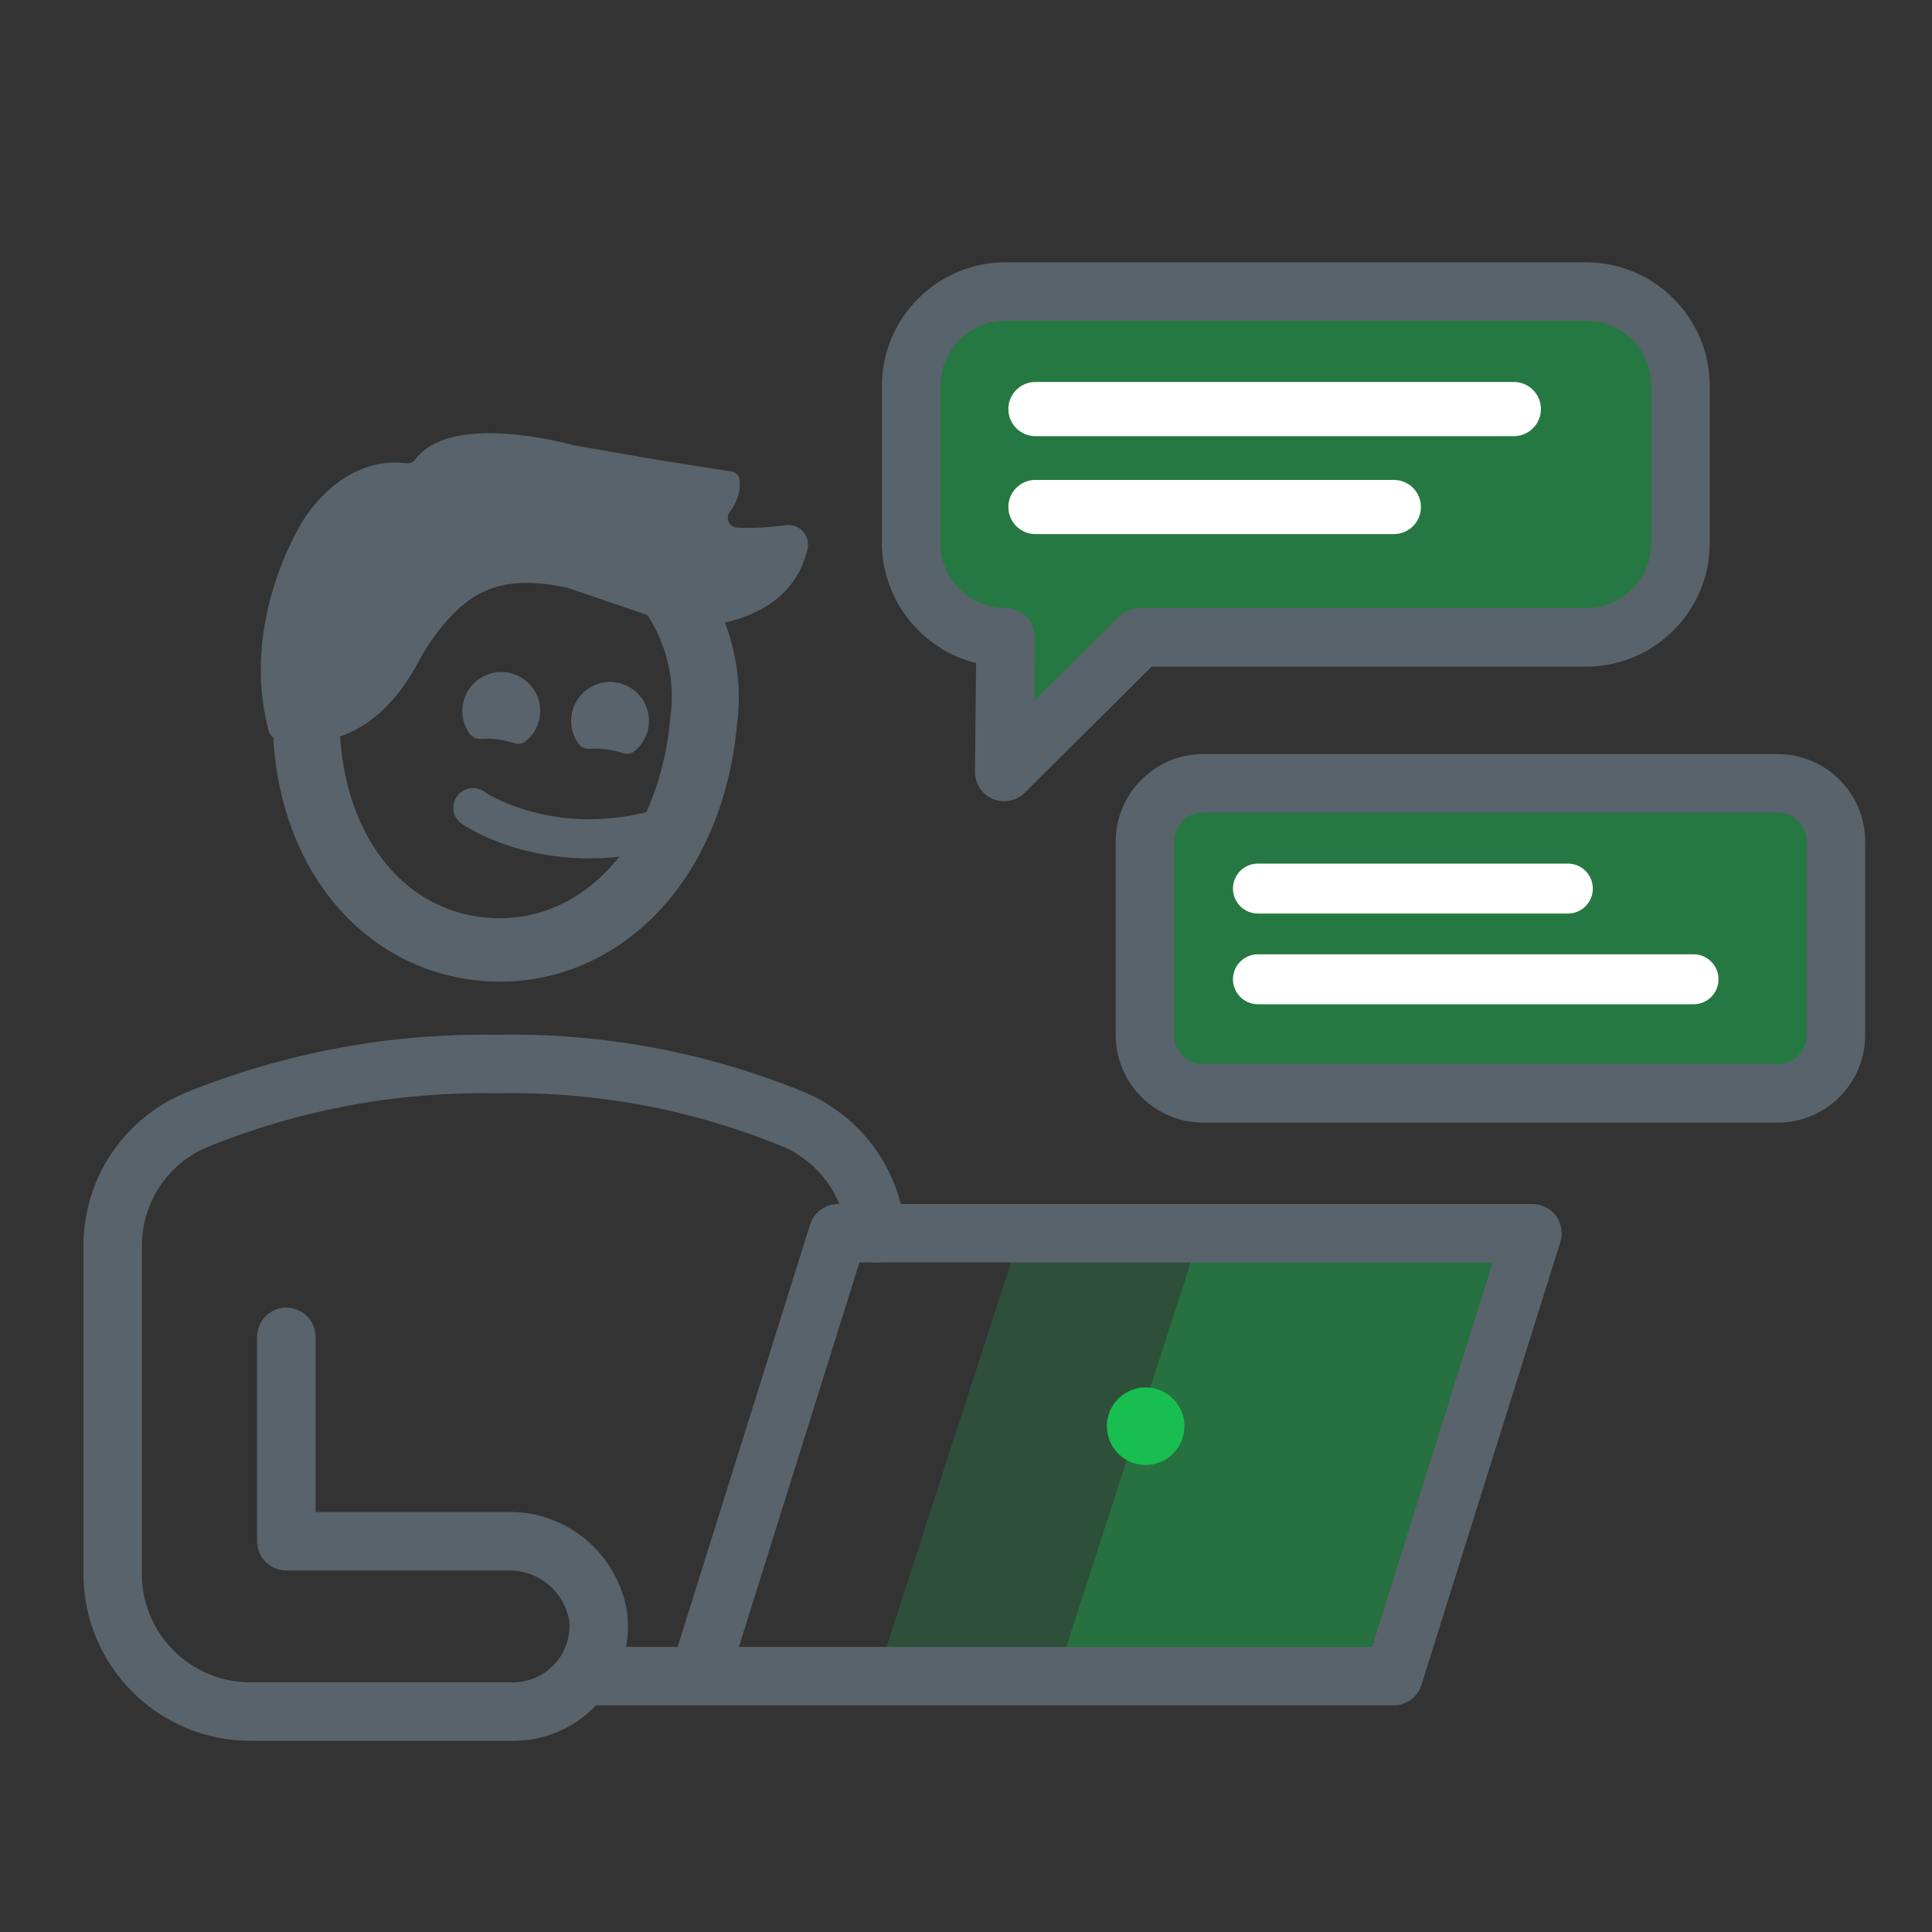
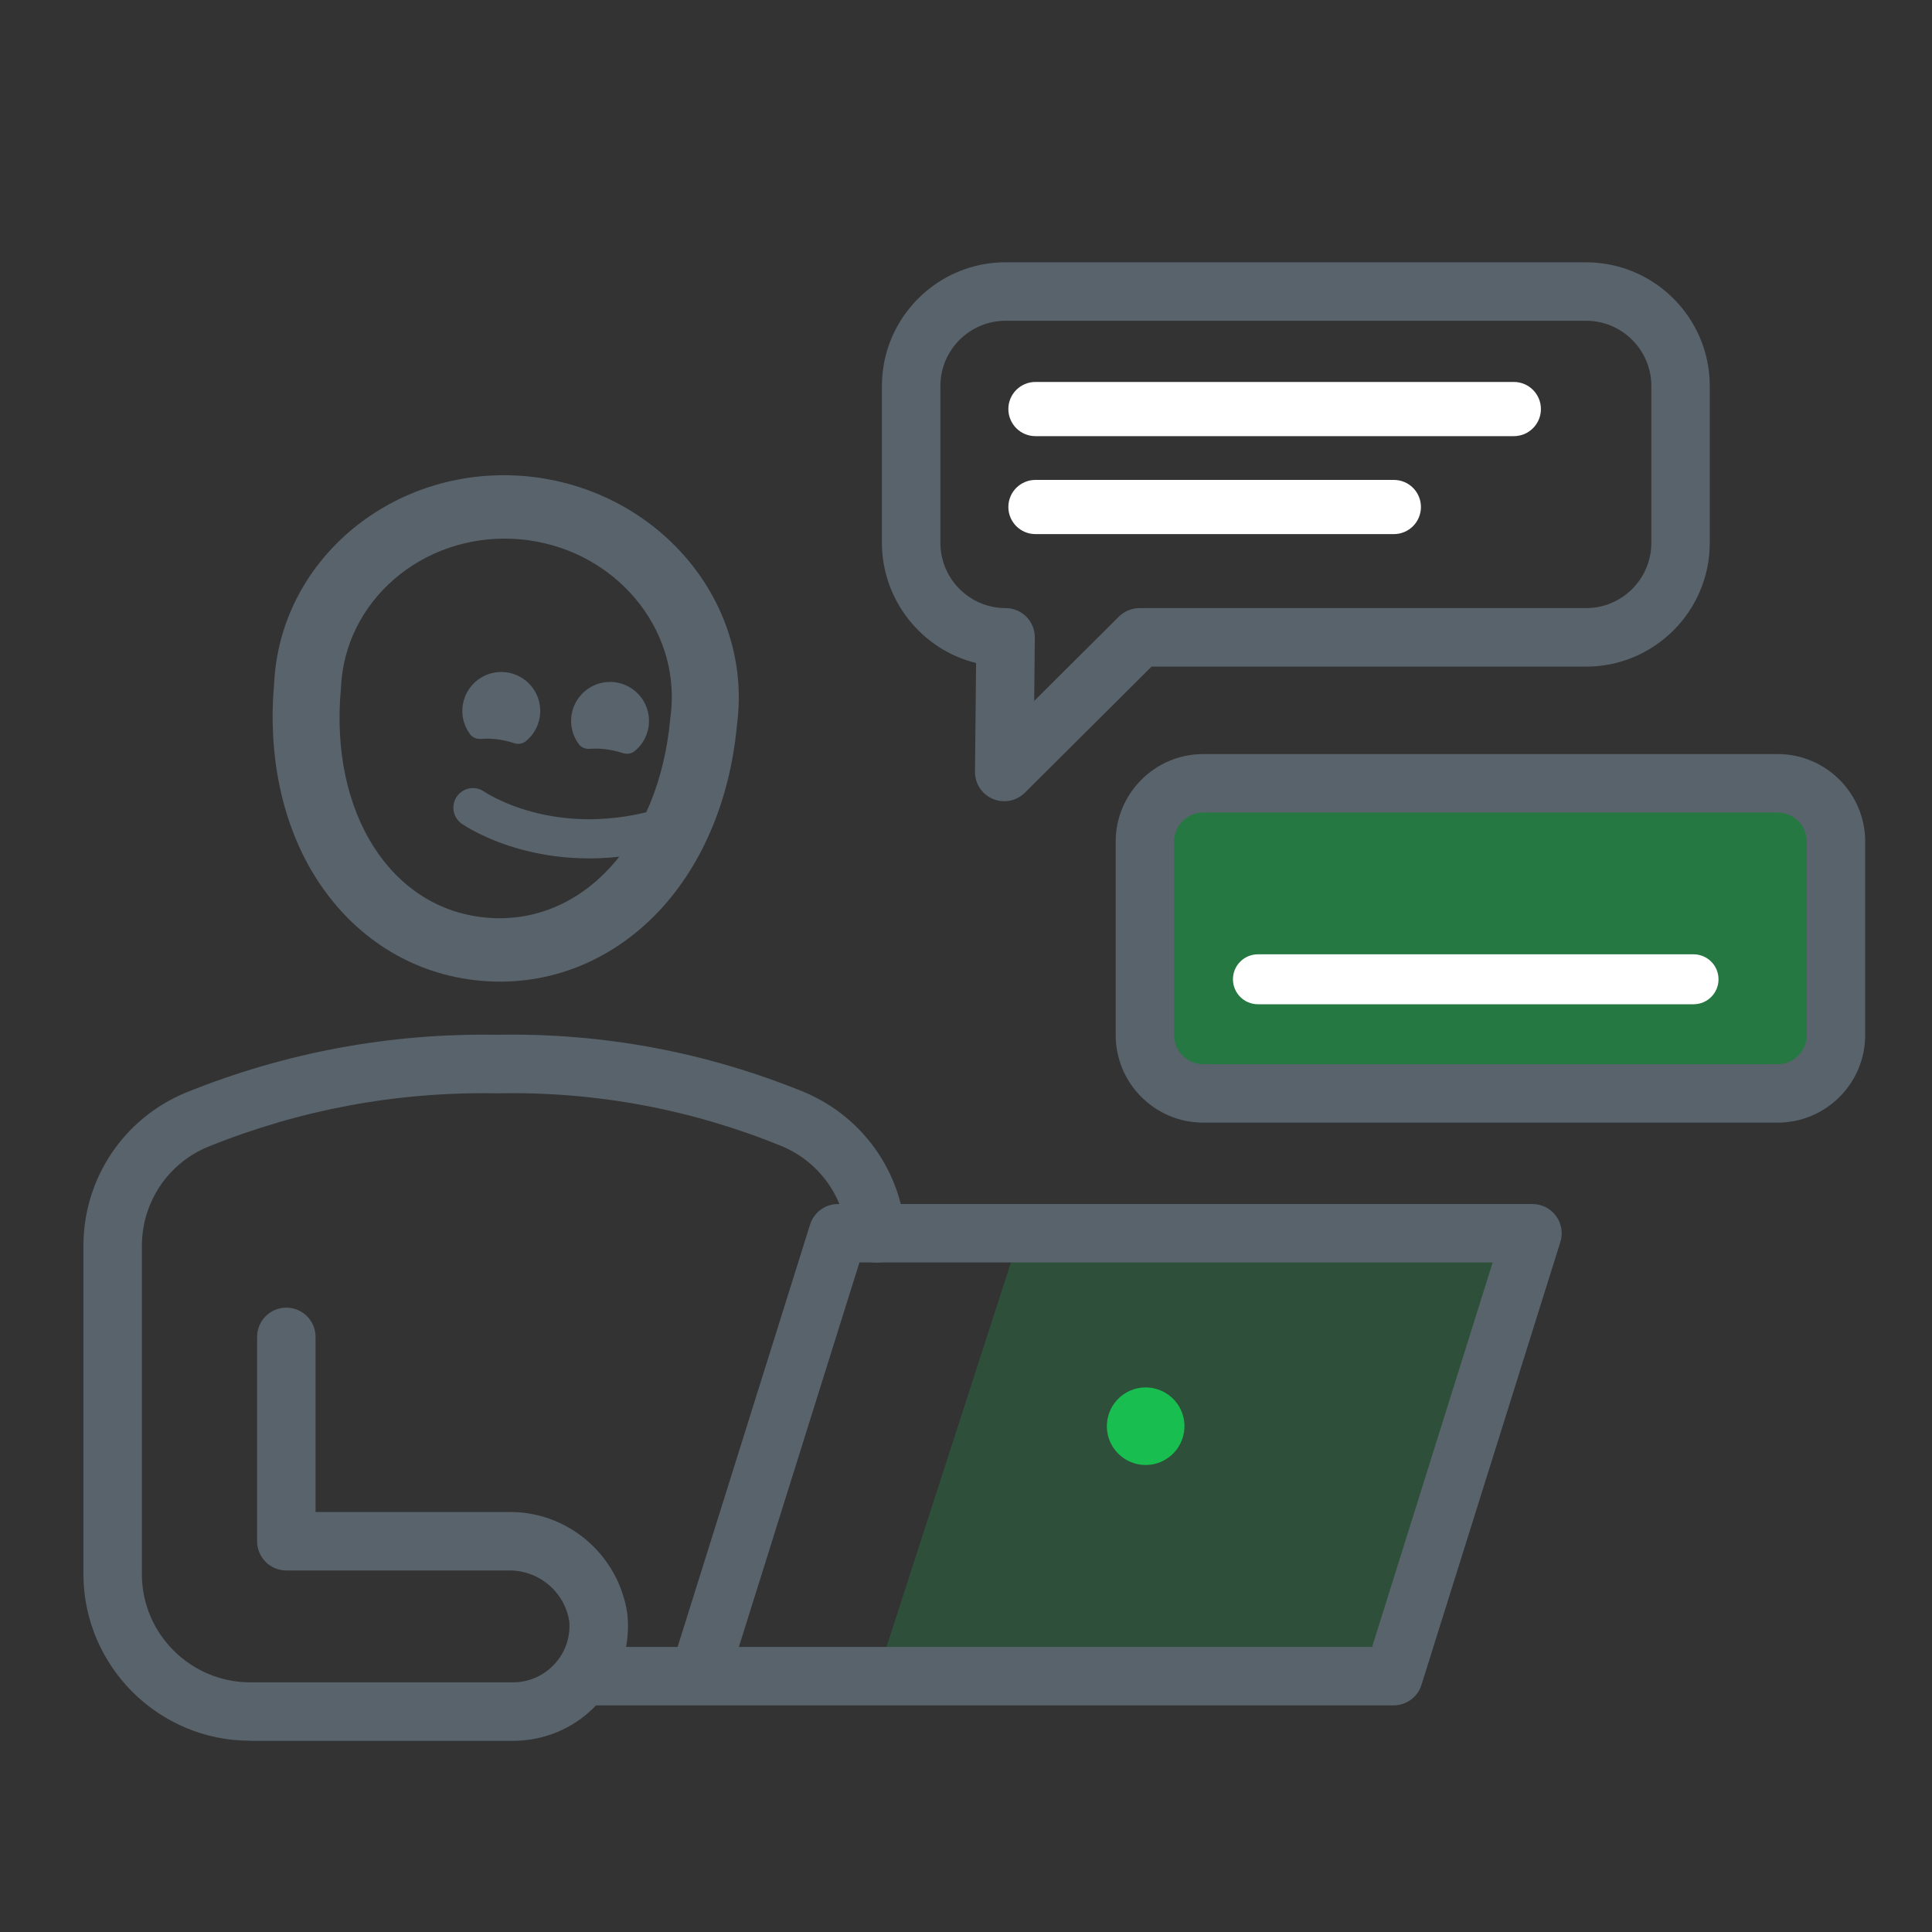
<svg xmlns="http://www.w3.org/2000/svg" id="Ebene_1" viewBox="0 0 400 400">
  <rect x="0" y="0" width="400" height="400" fill="#333333" stroke="none" />
  <defs>
    <style>.cls-1{fill:#fff;}.cls-2{opacity:.3;}.cls-2,.cls-3,.cls-4,.cls-5{fill:#19be50;}.cls-3{opacity:.2;}.cls-5{opacity:.5;}.cls-6{fill:#58636b;}.cls-7{fill:none;stroke:#58636b;stroke-linecap:round;stroke-miterlimit:10;stroke-width:8.11px;}</style>
  </defs>
-   <polygon class="cls-5" points="342.96 61.34 193.63 61.34 193.63 129.38 206.19 129.38 208.77 156.12 239.24 129.38 342.96 129.38 342.96 61.34" />
  <rect class="cls-5" x="238.01" y="161.01" width="139.32" height="65.94" />
  <polygon class="cls-3" points="210.96 256.25 181.49 347.29 285.17 347.29 315.73 255.34 210.96 256.25" />
-   <polygon class="cls-2" points="248.19 256.25 218.72 347.29 286.73 347.29 317.29 255.34 248.19 256.25" />
  <path class="cls-4" d="M237.18,287.25c-1.41,0-2.8,.38-4.03,1.09-3.83,2.23-5.13,7.15-2.9,10.98,1.43,2.46,4.1,3.99,6.95,3.99,1.41,0,2.8-.38,4.03-1.09,1.85-1.08,3.18-2.81,3.73-4.89,.55-2.07,.26-4.24-.82-6.09-1.43-2.46-4.1-3.99-6.95-3.99Z" />
  <path class="cls-6" d="M51.76,360.4c-18.84,0-34.3-15.28-34.49-34.21v-68.39c.06-13.85,8.34-26.22,21.1-31.54,20.62-8.36,42.32-12.38,64.49-12.02,21.98-.42,43.39,3.59,63.72,11.9,12.71,5.38,20.91,17.71,20.97,31.44v-2.23c0,3.34-2.71,6.05-6.05,6.05s-6.05-2.71-6.05-6.05v2.26c-.03-8.85-5.34-16.82-13.51-20.28-18.76-7.66-38.58-11.38-58.95-10.97-.07,0-.15,0-.22,0-20.59-.36-40.7,3.38-59.79,11.11-8.2,3.42-13.56,11.42-13.6,20.37v68.31c.12,12.24,10.17,22.16,22.44,22.16,.07,0,.14,0,.21,0h53.97c.48,0,.89-.01,1.3-.05,3.11-.3,5.93-1.79,7.92-4.2,1.96-2.37,2.9-5.35,2.64-8.41-1-6.18-6.46-10.67-12.72-10.5-.06,0-.12,0-.18,0H59.28c-3.34,0-6.05-2.71-6.05-6.05v-42.32c0-3.34,2.71-6.05,6.05-6.05s6.05,2.71,6.05,6.05v36.27h39.57c12.39-.37,23.14,8.69,24.97,20.98,.02,.11,.03,.21,.04,.32,.6,6.33-1.3,12.52-5.35,17.43-4.05,4.91-9.77,7.94-16.11,8.54-.83,.08-1.67,.1-2.5,.11H52.09c-.11,0-.22,0-.33,0Z" />
  <path class="cls-6" d="M288.53,353.09H120.03v-12.11h20.26l27.43-87.46c.79-2.52,3.13-4.24,5.77-4.24h143.79c1.93,0,3.74,.92,4.88,2.47,1.14,1.55,1.47,3.56,.9,5.39l-28.76,91.7c-.79,2.52-3.13,4.24-5.77,4.24Zm-135.55-12.11h131.1l24.96-79.6H177.94l-24.96,79.6Z" />
  <path class="cls-6" d="M99.43,203.05c-13.33-1.22-25.02-8.18-32.9-19.6-7.73-11.19-11.19-26.08-9.77-41.95,1.18-25.04,23.6-44.34,50.06-43.05,26.49,1.34,47.19,22.76,46.1,47.87-.06,1.32-.18,2.65-.36,3.96-1.48,15.87-7.6,29.88-17.22,39.48-9.83,9.79-22.58,14.51-35.91,13.29Zm8.39-91.38c-.52-.05-1.04-.08-1.57-.11-18.88-.92-34.87,12.88-35.65,30.76,0,.1-.01,.2-.02,.3-2.35,25.63,10.29,45.55,30.04,47.36,19.75,1.81,35.8-15.48,38.14-41.11,0-.1,.02-.2,.03-.3,.14-.96,.23-1.95,.27-2.92,.76-17.38-13.14-32.32-31.26-33.98Z" />
  <path class="cls-6" d="M328.39,54.3h-120.19c-14.12,0-25.61,11.49-25.61,25.61v32.49c0,11.76,8.15,22.09,19.5,24.87l-.23,22.5c-.02,2.47,1.43,4.68,3.7,5.64,.75,.31,1.54,.48,2.35,.48,1.61,0,3.13-.63,4.27-1.76l26.24-26.11h89.96c14.12,0,25.61-11.49,25.61-25.61v-32.49c0-14.12-11.49-25.61-25.61-25.61Zm-115.89,73.39c-1.13-1.14-2.69-1.79-4.3-1.79-7.44,0-13.5-6.06-13.5-13.5v-32.49c0-7.44,6.06-13.5,13.5-13.5h120.19c7.44,0,13.5,6.06,13.5,13.5v32.49c0,7.44-6.06,13.5-13.5,13.5h-92.46c-1.61,0-3.13,.63-4.27,1.76l-17.54,17.45,.13-13.1c.02-1.61-.62-3.18-1.75-4.32Z" />
  <path class="cls-1" d="M313.42,90.3h-99.04c-3.1,0-5.61-2.51-5.61-5.61s2.51-5.61,5.61-5.61h99.04c3.1,0,5.61,2.51,5.61,5.61s-2.51,5.61-5.61,5.61Z" />
  <path class="cls-1" d="M288.58,110.58h-74.2c-3.1,0-5.61-2.51-5.61-5.61s2.51-5.61,5.61-5.61h74.2c3.1,0,5.61,2.51,5.61,5.61s-2.51,5.61-5.61,5.61Z" />
-   <path class="cls-1" d="M324.61,189.14h-64.17c-2.85,0-5.17-2.31-5.17-5.17s2.31-5.17,5.17-5.17h64.17c2.85,0,5.17,2.31,5.17,5.17s-2.31,5.17-5.17,5.17Z" />
  <path class="cls-1" d="M350.63,207.92h-90.19c-2.85,0-5.17-2.31-5.17-5.17s2.31-5.17,5.17-5.17h90.19c2.85,0,5.17,2.31,5.17,5.17s-2.31,5.17-5.17,5.17Z" />
  <path class="cls-6" d="M368.04,232.43h-118.92c-10,0-18.13-8.13-18.13-18.13v-40.05c0-10,8.14-18.13,18.13-18.13h118.92c10,0,18.13,8.13,18.13,18.13v40.05c0,10-8.14,18.13-18.13,18.13Zm-118.92-64.21c-3.32,0-6.03,2.7-6.03,6.03v40.05c0,3.32,2.7,6.03,6.03,6.03h118.92c3.32,0,6.03-2.7,6.03-6.03v-40.05c0-3.32-2.7-6.03-6.03-6.03h-118.92Z" />
  <path class="cls-7" d="M97.92,167.22s16.42,11.54,40.93,3.75" />
  <path class="cls-6" d="M99.61,152.98c1.87-.14,4.19,.02,6.86,.89,.8,.26,1.7,.14,2.35-.38,1.15-.91,2.03-2.12,2.54-3.53,.74-2.02,.64-4.21-.26-6.17-1.21-2.6-3.73-4.37-6.59-4.63-1.41-.13-2.84,.12-4.13,.72-4.03,1.88-5.79,6.68-3.91,10.72,.24,.51,.52,.98,.85,1.42,.53,.7,1.41,1.03,2.29,.96Z" />
  <path class="cls-6" d="M122.13,155.04c1.87-.14,4.19,.02,6.86,.89,.8,.26,1.7,.14,2.35-.38,1.15-.91,2.03-2.12,2.54-3.53,.74-2.02,.64-4.21-.26-6.17-1.21-2.6-3.73-4.37-6.59-4.63-1.41-.13-2.84,.12-4.13,.72-4.03,1.88-5.79,6.68-3.91,10.72,.24,.51,.52,.98,.85,1.42,.53,.7,1.41,1.03,2.29,.96Z" />
-   <path class="cls-6" d="M55.64,151.4c.18,.68,.72,1.22,1.4,1.42,4.15,1.23,19.1,3.97,29.63-15.86,2.34-4.41,5.08-7.85,7.84-10.51,6.58-6.35,14-6.64,22.96-4.77l23.74,8.1s21.91,1.16,25.98-16.07c.65-2.76-1.64-5.34-4.45-4.98-4.42,.57-7.77,.62-10.13,.5-1.63-.08-2.48-1.95-1.5-3.25,1.2-1.6,2.28-3.85,2.03-6.62-.08-.91-.82-1.62-1.72-1.76-18.83-2.82-30.96-5.19-32.65-5.42-.09-.01-.16-.03-.24-.05-1.86-.51-25.38-6.77-32.59,3.02-.44,.59-1.18,.84-1.91,.75-13.3-1.68-21.18,11.69-21.18,11.69,0,0-13.46,20.59-7.2,43.83Z" />
</svg>